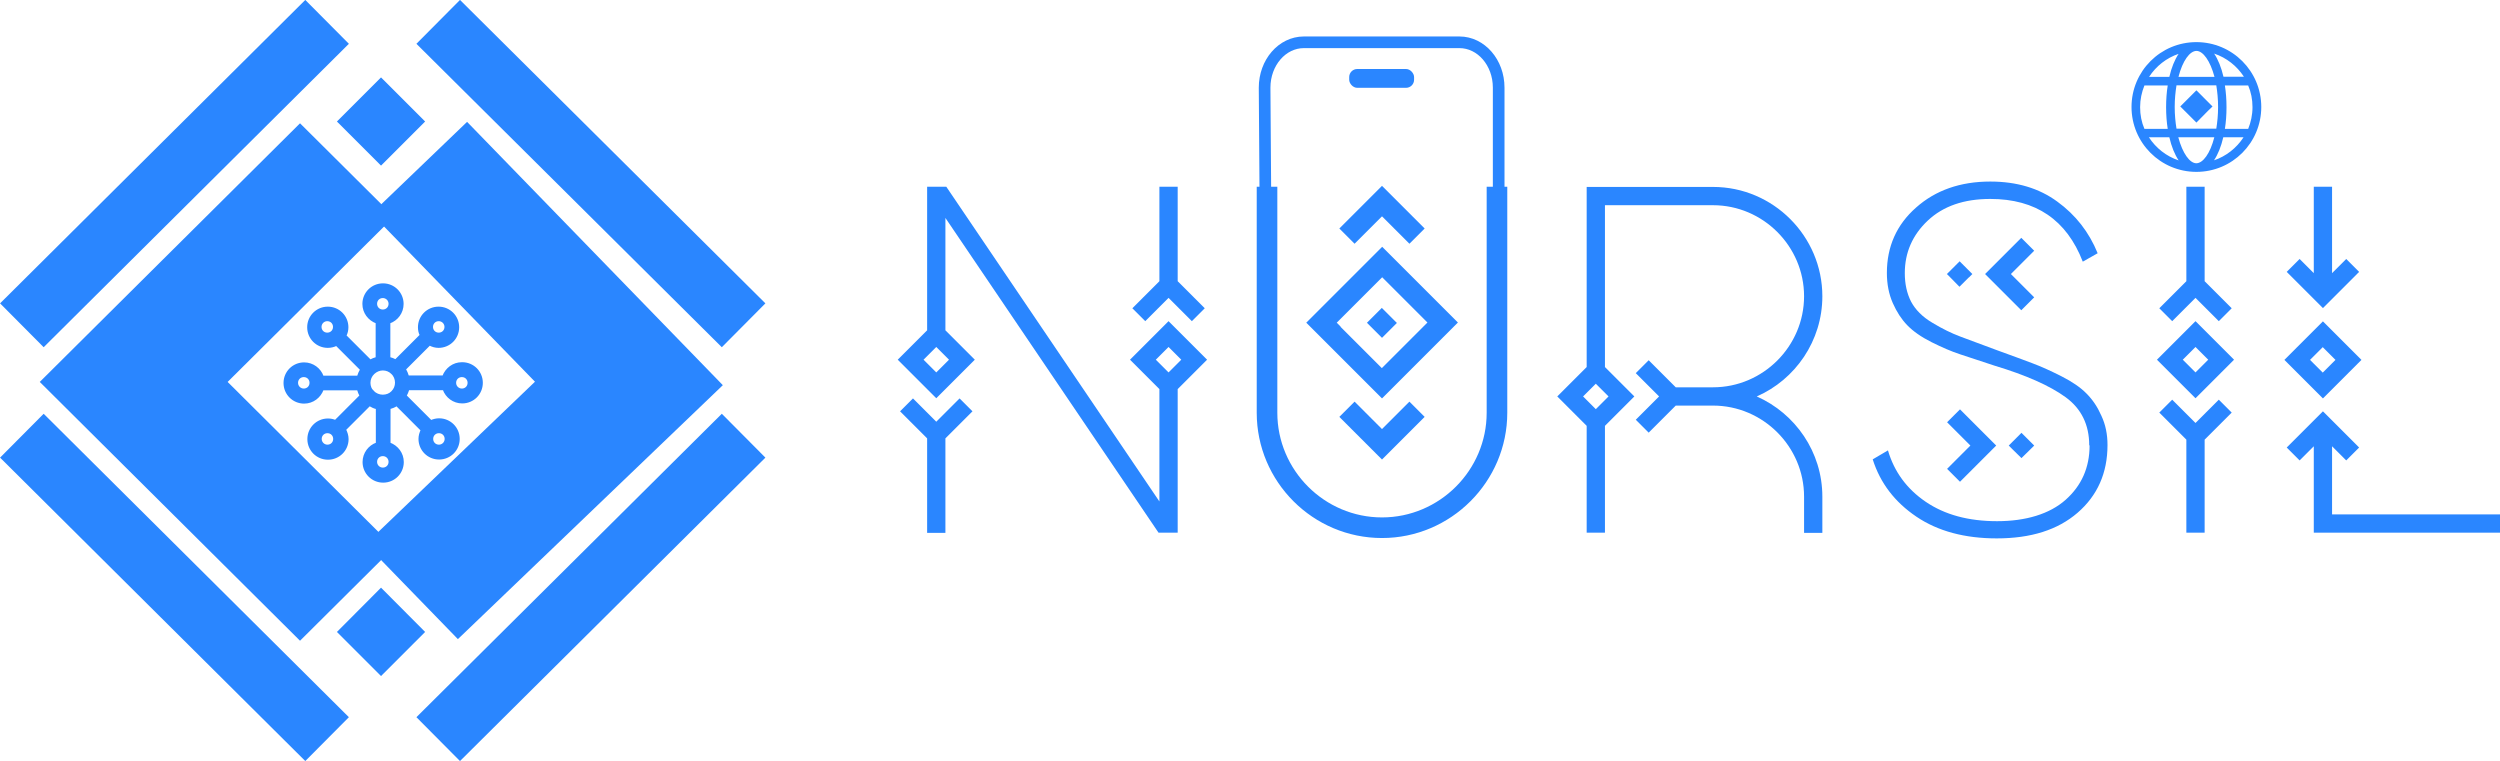
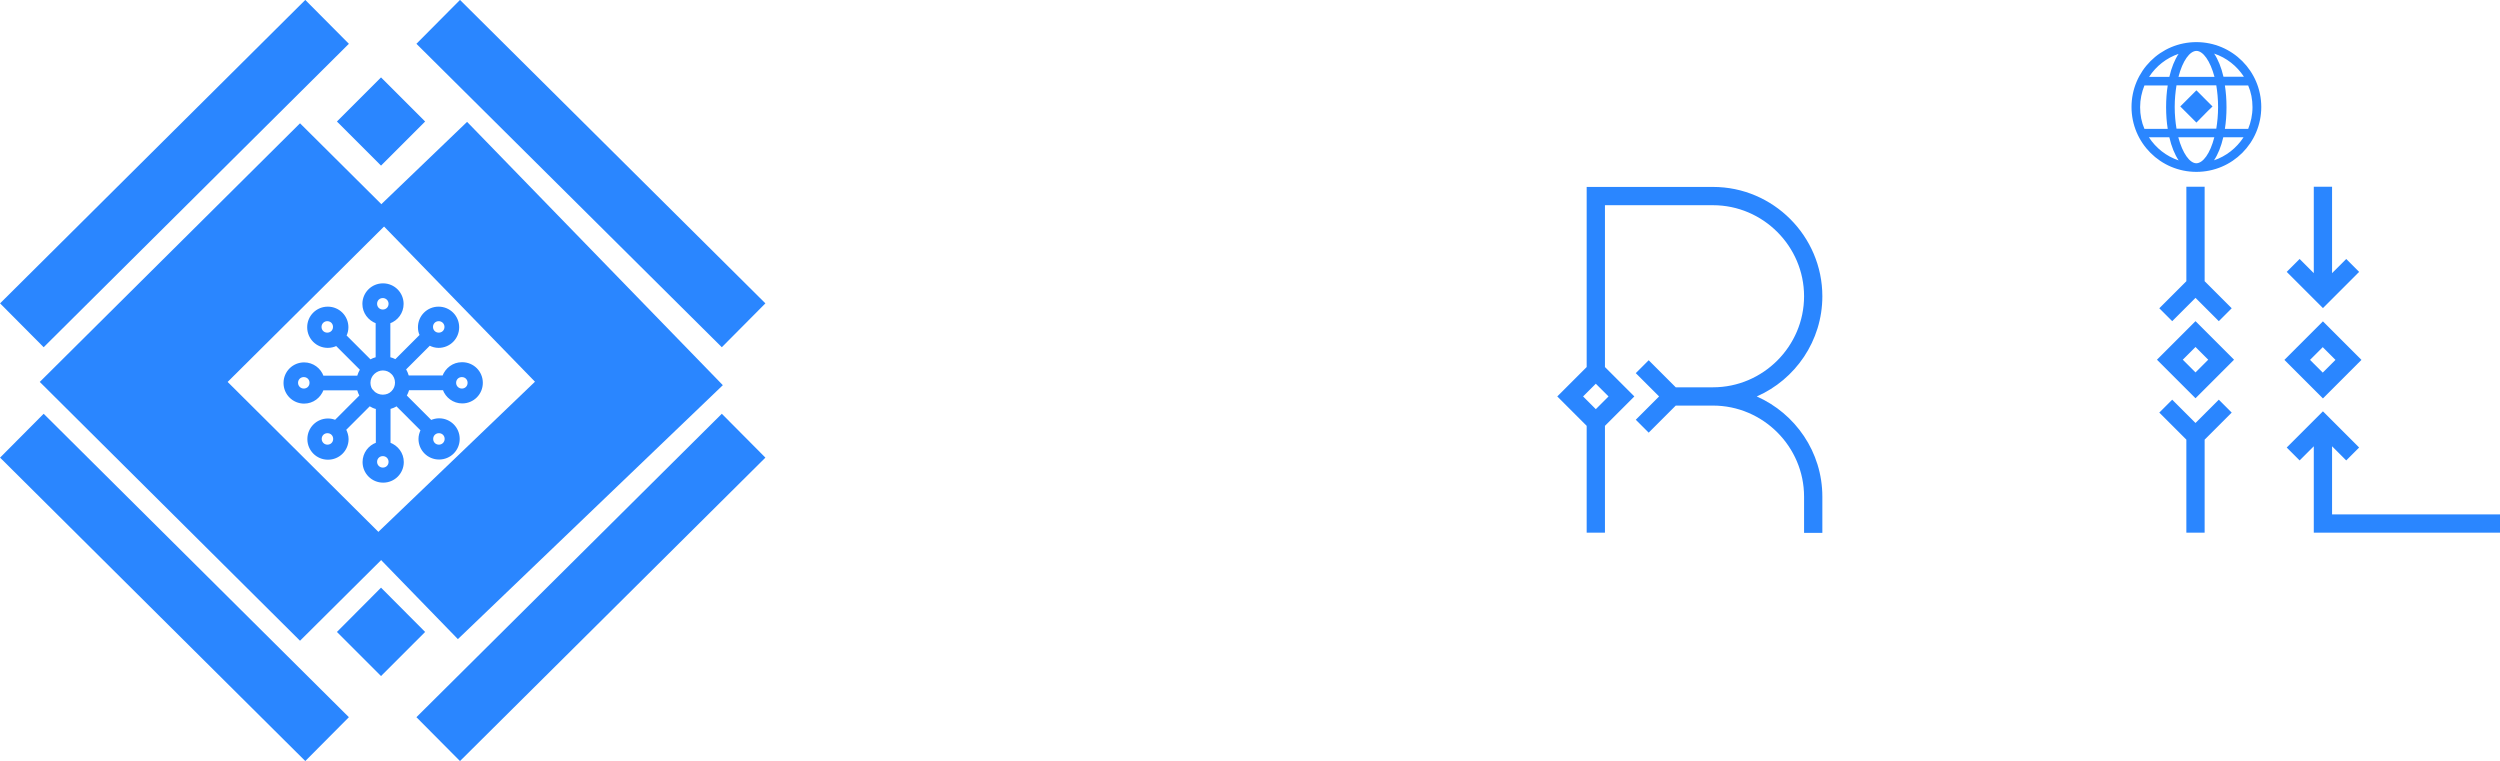
<svg xmlns="http://www.w3.org/2000/svg" id="Layer_1" data-name="Layer 1" viewBox="0 0 139.49 42.46">
  <defs>
    <style>
      .cls-1 {
        stroke-width: .65px;
      }

      .cls-1, .cls-2, .cls-3 {
        stroke: #2a86ff;
        stroke-miterlimit: 10;
      }

      .cls-1, .cls-3 {
        fill: none;
      }

      .cls-4, .cls-2 {
        fill: #2a86ff;
      }

      .cls-2 {
        stroke-width: .1px;
      }

      .cls-3 {
        stroke-width: 3.45px;
      }
    </style>
  </defs>
  <g>
-     <path class="cls-4" d="M52.24,10.42h.56l11.89,17.56v-6.27s-1.64-1.64-1.64-1.64l2.15-2.15,2.15,2.15-1.64,1.64v8.01s-.51,0-.51,0h-.56l-11.89-17.56v6.27s1.64,1.64,1.64,1.64l-2.15,2.15-2.15-2.15,1.64-1.64v-8.01h.51ZM54.26,22.95l-1.51,1.51v5.27h-1.02v-5.27s-1.51-1.51-1.51-1.51l.72-.72,1.3,1.3,1.3-1.3.72.72ZM51.53,20.07l.71.71.71-.71-.71-.71-.71.71ZM64.69,10.42h1.02v5.27l1.51,1.51-.72.72-1.3-1.3-1.3,1.3-.72-.72,1.51-1.51v-5.27ZM65.2,20.78l.71-.71-.71-.71-.71.71.71.71Z" />
-     <path class="cls-4" d="M84.1,10.42v12.61c0,3.84-3.14,6.99-6.99,6.99s-6.99-3.14-6.99-6.99v-12.61h1.15v12.61c0,3.21,2.63,5.84,5.84,5.84s5.84-2.63,5.84-5.84v-12.61h1.15ZM75.46,17.13l1.66-1.66,1.66,1.66.87.87h1.7l-.6-.6-3.63-3.63-3.63,3.63-.6.6h1.7l.87-.87ZM74.81,18.23l-.23-.23h-1.7l.6.6,3.63,3.63,3.63-3.63.6-.6h-1.7l-.23.23-2.31,2.31-2.31-2.31ZM78.64,13.6l.85-.85-2.38-2.38-2.38,2.38.85.85,1.53-1.53,1.53,1.53ZM77.11,23.94l-1.53-1.53-.85.85,2.38,2.38,2.38-2.38-.85-.85-1.53,1.53ZM77.95,18.01l-.23.23-.61.61-.61-.61-.23-.23.83-.83.83.83Z" />
    <path class="cls-4" d="M88.53,29.72v-5.96l-1.64-1.64,1.64-1.64v-5.04s0-2.97,0-2.97v-2.04h7.05c3.36,0,6.1,2.75,6.1,6.1,0,2.49-1.51,4.65-3.66,5.59,2.15.95,3.66,3.1,3.66,5.59v2.02h-1.02v-2.02c0-2.79-2.29-5.08-5.08-5.08h-2.08s-1.51,1.51-1.51,1.51l-.72-.72,1.3-1.3-1.3-1.3.72-.72,1.51,1.51h2.08c2.79,0,5.08-2.29,5.08-5.08s-2.29-5.08-5.08-5.08h-6.03v3.99s0,5.04,0,5.04l1.64,1.64-1.64,1.64v5.96h-1.02ZM89.04,21.41l-.71.71.71.71.71-.71-.71-.71Z" />
-     <path class="cls-4" d="M116.57,24.84c0-1.14-.44-2.04-1.32-2.68s-2.21-1.23-3.97-1.76c-.79-.26-1.42-.47-1.91-.63-.49-.16-1.02-.39-1.6-.68-.58-.29-1.03-.61-1.35-.94-.32-.33-.59-.74-.81-1.24-.22-.5-.33-1.06-.33-1.68,0-1.47.54-2.69,1.63-3.65,1.08-.96,2.46-1.45,4.14-1.45,1.47,0,2.72.37,3.74,1.12,1.02.74,1.77,1.7,2.25,2.88l-.83.47c-.9-2.33-2.62-3.5-5.16-3.5-1.47,0-2.63.4-3.49,1.21-.85.8-1.28,1.78-1.28,2.93,0,.61.12,1.14.35,1.59.24.45.63.85,1.19,1.18.56.34,1.08.59,1.56.77.48.18,1.17.43,2.07.77.78.28,1.42.52,1.93.71.51.19,1.06.44,1.65.74.59.3,1.06.62,1.39.96.34.34.61.74.83,1.24.23.49.34,1.03.34,1.63,0,1.56-.56,2.82-1.67,3.78-1.11.96-2.61,1.43-4.51,1.43-1.78,0-3.28-.4-4.48-1.21s-2.02-1.87-2.44-3.2l.85-.5c.35,1.19,1.05,2.15,2.11,2.87,1.06.72,2.38,1.08,3.98,1.08s2.93-.4,3.82-1.19,1.34-1.8,1.34-3.03ZM109.86,15.48l.19-.19-.71-.71-.71.71.19.19.51.52.52-.52ZM109.36,22.84l-.72.72,1.3,1.3-1.3,1.3.72.72,2.02-2.02-2.02-2.02ZM112.78,17.31l.72-.72-1.3-1.3,1.3-1.3-.72-.72-2.02,2.02,2.02,2.02ZM113.31,25.05l.19-.19-.71-.71-.71.71.19.19.52.51.52-.51Z" />
    <path class="cls-4" d="M120.35,20.07l2.15-2.15,2.15,2.15-2.15,2.15-2.15-2.15ZM121.99,10.42v5.27l-1.51,1.51.72.72,1.3-1.3,1.3,1.3.72-.72-1.51-1.51v-5.27h-1.02ZM123.01,29.72v-5.19l1.51-1.51-.72-.72-1.3,1.3-1.3-1.3-.72.72,1.51,1.51v5.19h1.02ZM123.21,20.07l-.71-.71-.71.71.71.71.71-.71Z" />
    <path class="cls-4" d="M127.65,20.27l-.19-.19.74-.74,1.41-1.41,1.41,1.41.74.74-.19.19-1.96,1.96-1.96-1.96ZM129.1,10.42v4.82l-.79-.79-.72.72,2.02,2.02,2.02-2.02-.72-.72-.79.79v-4.82h-1.02ZM129.1,24.9v4.82h10.39v-1.02h-9.37v-3.8l.79.79.72-.72-2.02-2.02-2.02,2.02.72.72.79-.79ZM130.12,20.27l.19-.19-.71-.71-.71.71.19.19.52.52.52-.52Z" />
    <g>
      <path class="cls-4" d="M122.55,2.35c-2,0-3.62,1.62-3.62,3.62s1.62,3.62,3.62,3.62,3.62-1.62,3.62-3.62-1.62-3.62-3.62-3.62ZM122.55,9.11c-.37,0-.77-.55-1.01-1.45h2.01c-.23.9-.63,1.45-1.01,1.45ZM121.44,7.18c-.06-.37-.1-.77-.1-1.21s.04-.84.1-1.21h2.22c.06.37.1.77.1,1.21s-.04.84-.1,1.21h-2.22ZM122.55,2.84c.37,0,.77.55,1.01,1.45h-2.01c.23-.9.63-1.45,1.01-1.45ZM124.14,4.77h1.3c.16.37.24.78.24,1.21s-.09.84-.24,1.21h-1.3c.06-.37.09-.78.09-1.21s-.03-.83-.09-1.21ZM125.19,4.28h-1.13c-.12-.52-.3-.96-.52-1.29.69.23,1.27.69,1.66,1.29ZM121.56,3c-.22.33-.4.77-.52,1.29h-1.13c.39-.6.97-1.06,1.66-1.29ZM119.65,4.77h1.3c-.06.37-.09.78-.09,1.21s.03.83.09,1.21h-1.3c-.16-.37-.24-.78-.24-1.21s.09-.84.24-1.21ZM119.91,7.66h1.13c.12.52.3.96.52,1.29-.69-.23-1.27-.69-1.66-1.29ZM123.53,8.95c.22-.33.4-.77.52-1.29h1.13c-.39.6-.97,1.06-1.66,1.29Z" />
      <polygon class="cls-4" points="123.45 5.94 123.2 6.18 122.55 6.84 121.89 6.18 121.65 5.94 122.55 5.04 123.45 5.94" />
    </g>
    <g>
-       <path class="cls-1" d="M70.69,23.41c-.04-6.17-.09-12.35-.13-18.52,0-1.4.98-2.53,2.19-2.53h8.68c1.21,0,2.19,1.13,2.19,2.53v17.93c-.43,3.62-3.06,6.4-6.21,6.57-3.18.17-6.04-2.36-6.72-5.97Z" />
-       <rect class="cls-4" x="75.28" y="3.85" width="3.62" height="1.05" rx=".45" ry=".45" />
-     </g>
+       </g>
  </g>
  <g>
    <polygon class="cls-2" points="20.8 11.92 26.06 6.87 40.26 21.49 25.55 35.59 20.47 30.36 29.92 21.3 20.8 11.92" />
    <polygon class="cls-2" points="21.91 12.09 16.74 6.95 2.29 21.31 16.74 35.68 21.91 30.54 12.63 21.31 21.91 12.09" />
    <line class="cls-3" x1="41.49" y1="18.15" x2="24.45" y2="1.22" />
    <line class="cls-3" x1="18.25" y1="1.22" x2="1.22" y2="18.15" />
    <line class="cls-3" x1="18.25" y1="41.24" x2="1.22" y2="24.31" />
    <line class="cls-3" x1="41.49" y1="24.31" x2="24.45" y2="41.24" />
    <polygon class="cls-2" points="23.65 6.78 23 7.43 21.26 9.17 19.52 7.43 18.87 6.78 21.26 4.39 23.65 6.78" />
    <polygon class="cls-2" points="23.65 35.26 23 35.91 21.26 37.65 19.52 35.91 18.87 35.26 21.26 32.86 23.65 35.26" />
    <path class="cls-2" d="M25.77,20.26c-.48,0-.88.31-1.04.74h-1.96c-.04-.14-.1-.28-.17-.4l1.37-1.37c.15.08.32.13.5.13.61,0,1.1-.49,1.1-1.1s-.49-1.1-1.1-1.1-1.1.49-1.1,1.1c0,.16.03.31.1.44l-1.4,1.4c-.11-.06-.22-.1-.34-.13v-1.97c.43-.15.74-.56.74-1.04,0-.61-.49-1.1-1.1-1.1s-1.1.49-1.1,1.1c0,.48.31.88.74,1.04v1.97c-.12.03-.24.08-.35.14l-1.38-1.38c.07-.14.11-.3.11-.47,0-.61-.49-1.1-1.1-1.1s-1.1.49-1.1,1.1.49,1.1,1.1,1.1c.17,0,.33-.04.48-.11l1.37,1.37c-.07.12-.13.25-.17.39h-1.96c-.15-.43-.56-.74-1.04-.74-.61,0-1.1.49-1.1,1.1s.49,1.1,1.1,1.1c.48,0,.88-.31,1.04-.74h1.96c.03.12.08.24.14.35l-1.4,1.4c-.13-.05-.26-.08-.41-.08-.61,0-1.1.49-1.1,1.1s.49,1.1,1.1,1.1,1.1-.49,1.1-1.1c0-.19-.06-.37-.14-.53l1.36-1.36c.13.08.26.14.4.17v1.96c-.43.15-.74.56-.74,1.04,0,.61.49,1.1,1.1,1.1s1.1-.49,1.1-1.1c0-.48-.31-.88-.74-1.04v-1.96c.14-.04.27-.09.39-.17l1.39,1.39c-.07.15-.12.31-.12.49,0,.61.49,1.1,1.1,1.1s1.1-.49,1.1-1.1-.49-1.1-1.1-1.1c-.16,0-.32.04-.45.1l-1.41-1.41c.06-.11.11-.23.15-.36h1.96c.15.43.56.74,1.04.74.61,0,1.1-.49,1.1-1.1s-.49-1.1-1.1-1.1ZM20.82,21.86c-.13-.13-.2-.31-.2-.5,0-.2.08-.39.23-.53.14-.13.32-.21.51-.21s.37.07.5.2c0,0,0,0,0,0,.15.13.23.33.23.53,0,.19-.07.37-.21.51-.26.28-.78.29-1.06-.02ZM24.48,17.87c.2,0,.37.16.37.37s-.16.37-.37.37-.37-.16-.37-.37.16-.37.37-.37ZM21.36,16.58c.2,0,.37.16.37.37s-.16.37-.37.37-.37-.16-.37-.37.16-.37.37-.37ZM17.89,18.24c0-.2.16-.37.37-.37s.37.16.37.37-.16.37-.37.37-.37-.16-.37-.37ZM16.95,21.73c-.2,0-.37-.16-.37-.37s.16-.37.37-.37.37.16.37.37-.16.37-.37.37ZM18.27,24.86c-.2,0-.37-.16-.37-.37s.16-.37.37-.37.37.16.37.37-.16.37-.37.37ZM21.36,26.14c-.2,0-.37-.16-.37-.37s.16-.37.37-.37.37.16.37.37-.16.37-.37.37ZM24.86,24.49c0,.2-.16.37-.37.37s-.37-.16-.37-.37.16-.37.37-.37.37.16.37.37ZM25.77,21.73c-.2,0-.37-.16-.37-.37s.16-.37.37-.37.37.16.37.37-.16.37-.37.37Z" />
  </g>
</svg>